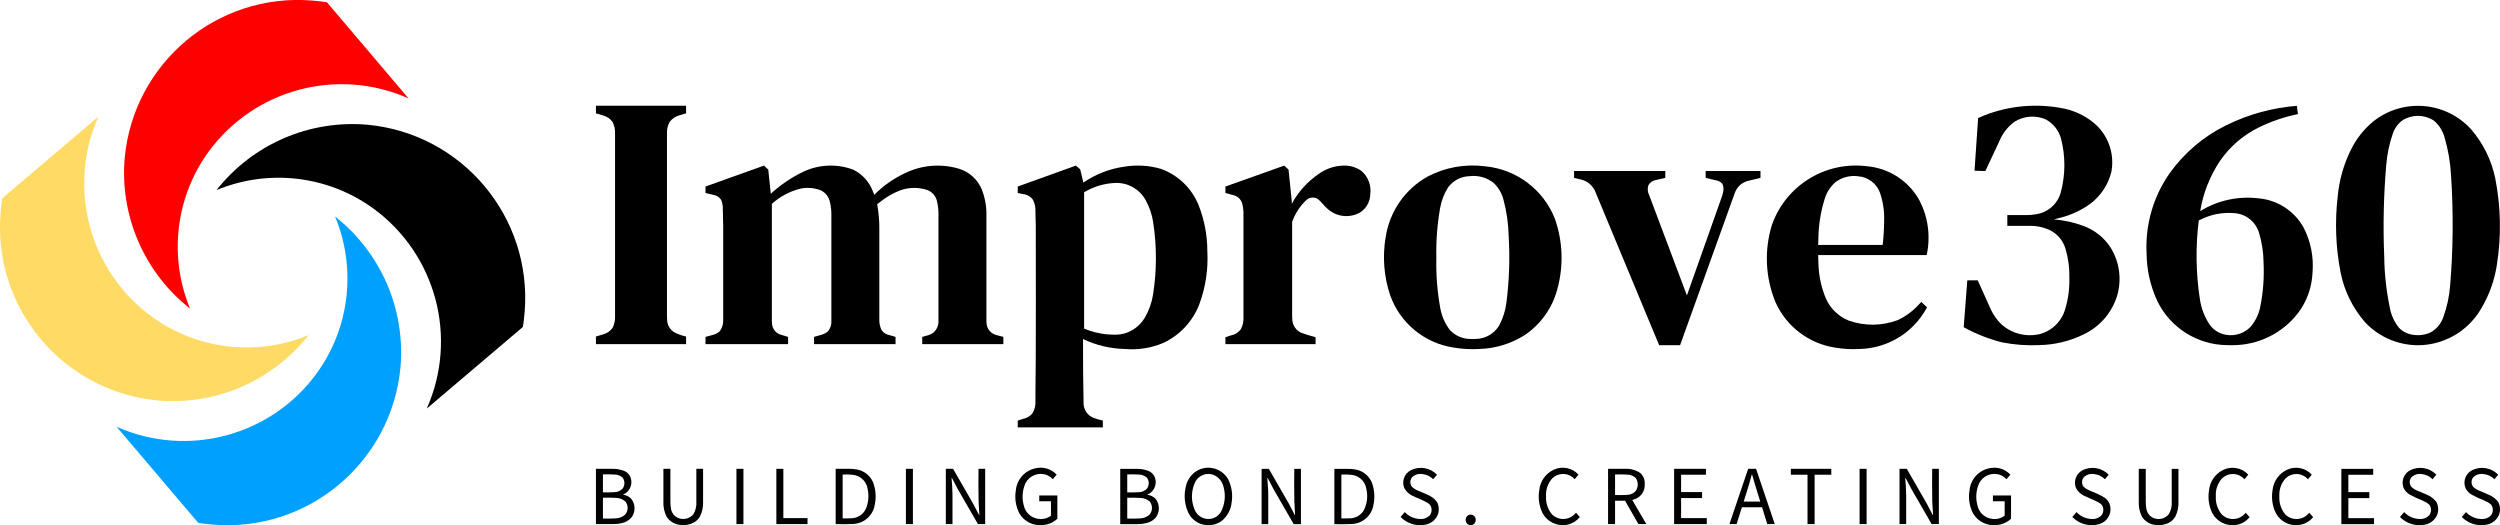
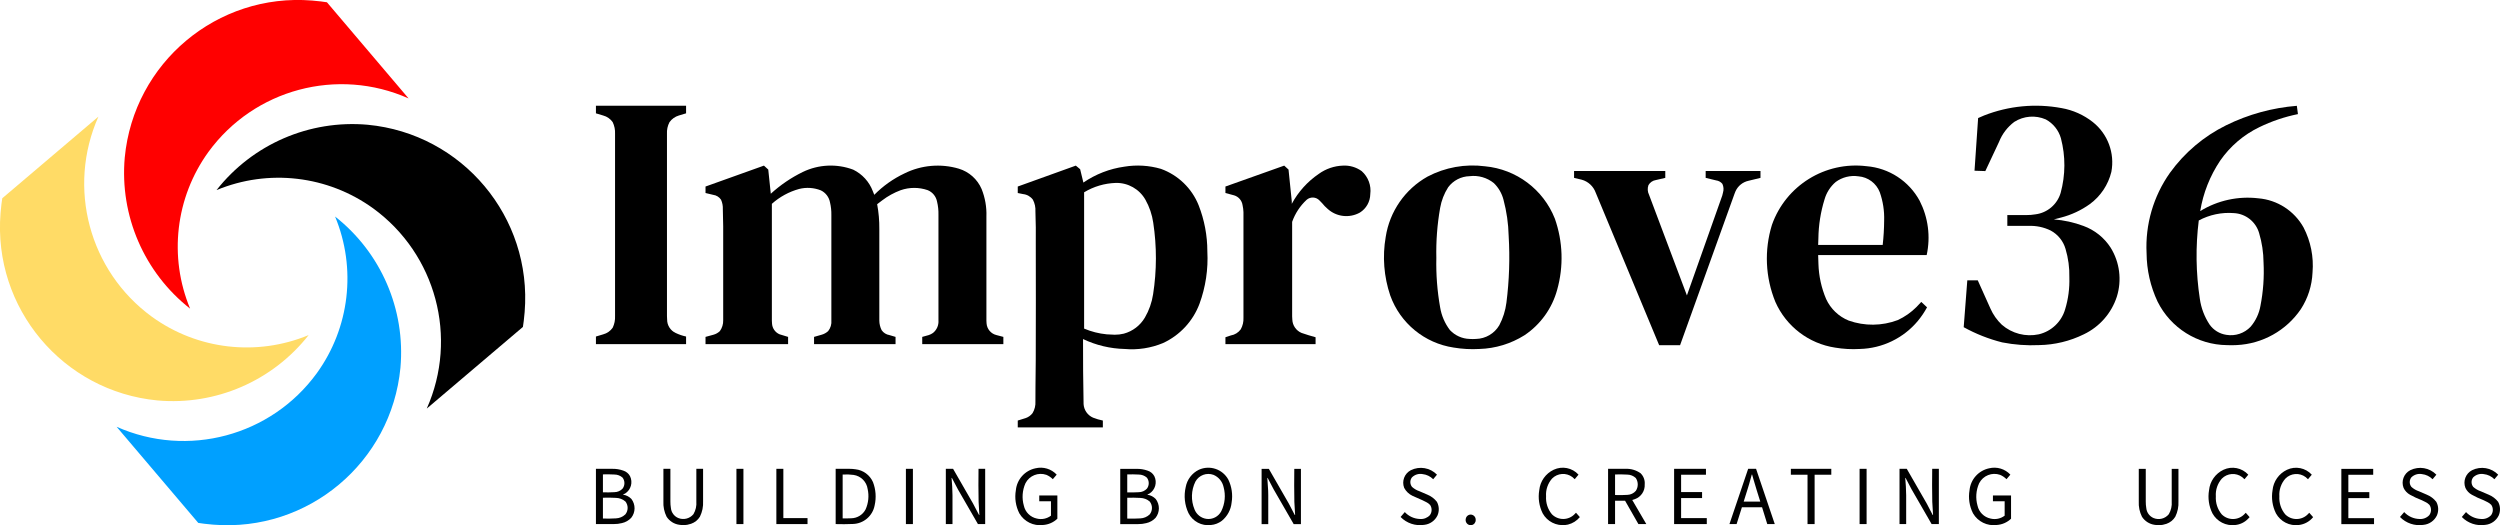
<svg xmlns="http://www.w3.org/2000/svg" width="180.267mm" height="37.870mm" viewBox="88.386 -197.589 180.267 37.87">
  <path transform="matrix(1,0,0,-1,0,0)" style="stroke:none;fill:#000000;fill-rule:evenodd" d="M137.857,173.323C137.598,173.379,137.348,173.464,137.109,173.578C136.73,173.75,136.487,174.131,136.49,174.548L136.479,174.805L136.479,187.935C136.462,188.228,136.525,188.52,136.661,188.78C136.826,189.011,137.064,189.181,137.337,189.261L137.857,189.417L137.857,189.963L131.357,189.963L131.357,189.417L131.877,189.261C132.156,189.188,132.401,189.018,132.566,188.78C132.692,188.517,132.75,188.226,132.735,187.935L132.735,174.805C132.75,174.514,132.692,174.223,132.566,173.96C132.401,173.722,132.157,173.552,131.877,173.479L131.357,173.323L131.357,172.777L137.857,172.777L137.857,173.323z" />
  <path transform="matrix(1,0,0,-1,0,0)" style="stroke:none;fill:#000000;fill-rule:evenodd" d="M145.213,173.297C145.007,173.353,144.803,173.415,144.601,173.483C144.284,173.616,144.071,173.92,144.054,174.263L144.043,174.467L144.043,182.891C144.606,183.396,145.279,183.763,146.008,183.964C146.528,184.095,147.075,184.059,147.574,183.863C147.92,183.696,148.166,183.373,148.235,182.995C148.306,182.697,148.339,182.391,148.333,182.085L148.333,174.493C148.36,174.213,148.277,173.934,148.102,173.714C147.967,173.591,147.806,173.502,147.631,173.453L147.085,173.297L147.085,172.777L152.961,172.777L152.961,173.297L152.519,173.427C152.293,173.463,152.091,173.59,151.96,173.778C151.852,173.992,151.794,174.228,151.791,174.467L151.791,181.071C151.798,181.673,151.745,182.274,151.635,182.865L152.004,183.145C152.408,183.452,152.855,183.697,153.33,183.874C153.961,184.094,154.647,184.095,155.278,183.878C155.63,183.735,155.884,183.423,155.954,183.05C156.028,182.743,156.062,182.427,156.055,182.111L156.055,174.493C156.083,174.142,155.935,173.801,155.66,173.581C155.566,173.515,155.463,173.462,155.353,173.427L154.885,173.297L154.885,172.777L160.735,172.777L160.735,173.297L160.241,173.427C159.844,173.52,159.553,173.862,159.524,174.269L159.513,174.467L159.513,181.981C159.537,182.657,159.419,183.33,159.168,183.957C158.864,184.666,158.262,185.203,157.524,185.426C156.224,185.81,154.826,185.689,153.611,185.088C152.798,184.704,152.059,184.181,151.427,183.541L151.324,183.799C151.069,184.479,150.562,185.036,149.909,185.355C148.725,185.799,147.412,185.739,146.274,185.189C145.433,184.779,144.656,184.25,143.965,183.619L143.783,185.361L143.471,185.647L139.259,184.139L139.259,183.671L139.805,183.541C140.037,183.512,140.246,183.384,140.377,183.19C140.474,182.974,140.519,182.738,140.507,182.501C140.533,181.686,140.542,180.87,140.533,180.054L140.533,174.493C140.541,174.214,140.457,173.94,140.294,173.714C140.164,173.59,140.005,173.5,139.831,173.453L139.259,173.297L139.259,172.777L145.213,172.777L145.213,173.297z" />
  <path transform="matrix(1,0,0,-1,0,0)" style="stroke:none;fill:#000000;fill-rule:evenodd" d="M167.909,167.265C167.668,167.313,167.431,167.383,167.202,167.473C166.81,167.644,166.547,168.02,166.52,168.447C166.489,170.012,166.476,171.576,166.48,173.141C167.421,172.693,168.447,172.449,169.49,172.425C170.43,172.343,171.376,172.49,172.248,172.852C173.462,173.412,174.406,174.429,174.876,175.68C175.32,176.891,175.514,178.181,175.444,179.469C175.444,180.605,175.231,181.731,174.816,182.788C174.326,184.012,173.336,184.966,172.096,185.413C171.24,185.663,170.339,185.716,169.46,185.571C168.399,185.423,167.388,185.03,166.505,184.425L166.272,185.387L165.96,185.647L161.773,184.139L161.773,183.671L162.164,183.593C162.444,183.563,162.698,183.417,162.865,183.19C163.001,182.93,163.064,182.638,163.047,182.345C163.075,181.574,163.083,180.802,163.073,180.03C163.081,177.212,163.08,174.41,163.07,171.591L163.051,169.68L163.047,168.643C163.065,168.347,162.993,168.052,162.839,167.798C162.715,167.636,162.545,167.513,162.352,167.445L161.773,167.265L161.773,166.771L167.909,166.771L167.909,167.265zM168.19,173.481C167.628,173.535,167.077,173.674,166.558,173.895L166.558,183.723C167.249,184.141,168.037,184.374,168.845,184.399C169.724,184.419,170.543,183.954,170.978,183.19C171.267,182.676,171.459,182.113,171.543,181.529C171.802,179.82,171.799,178.083,171.533,176.375C171.443,175.78,171.242,175.208,170.939,174.688C170.604,174.118,170.058,173.702,169.42,173.53C169.206,173.478,168.987,173.452,168.768,173.453L168.19,173.481z" />
  <path transform="matrix(1,0,0,-1,0,0)" style="stroke:none;fill:#000000;fill-rule:evenodd" d="M183.248,173.271C182.908,173.364,182.571,173.467,182.239,173.582C181.848,173.745,181.587,174.12,181.571,174.543L181.558,174.779L181.558,181.591C181.772,182.196,182.129,182.74,182.599,183.178C182.87,183.418,183.283,183.398,183.53,183.134C183.663,183.004,183.789,182.867,183.909,182.724L184.111,182.534C184.749,181.948,185.691,181.839,186.446,182.263C186.903,182.549,187.184,183.048,187.192,183.587C187.276,184.209,187.044,184.832,186.575,185.249C186.183,185.533,185.706,185.673,185.224,185.647C184.594,185.626,183.985,185.417,183.475,185.048C182.664,184.495,181.997,183.755,181.532,182.891L181.532,183.073L181.298,185.361L180.986,185.647L176.748,184.139L176.748,183.671L177.376,183.503C177.698,183.405,177.935,183.13,177.983,182.797C178.02,182.631,178.042,182.463,178.048,182.293L178.048,174.675C178.062,174.385,177.994,174.097,177.853,173.843C177.681,173.608,177.425,173.449,177.138,173.401L176.748,173.271L176.748,172.777L183.248,172.777L183.248,173.271z" />
  <path transform="matrix(1,0,0,-1,0,0)" style="stroke:none;fill:#000000;fill-rule:evenodd" d="M195.062,172.426C196.213,172.46,197.335,172.802,198.31,173.415C199.466,174.188,200.304,175.352,200.668,176.694C201.142,178.379,201.084,180.169,200.503,181.82C199.671,183.927,197.724,185.387,195.469,185.598C194.042,185.784,192.592,185.525,191.319,184.854C189.699,183.945,188.587,182.34,188.305,180.503C188.06,179.092,188.173,177.641,188.632,176.284C189.349,174.285,191.107,172.841,193.207,172.527C193.819,172.424,194.442,172.39,195.062,172.426zM194.354,173.149C193.815,173.165,193.305,173.395,192.936,173.787C192.569,174.268,192.327,174.832,192.229,175.429C192.02,176.604,191.929,177.798,191.956,178.991C191.929,180.198,192.02,181.404,192.229,182.592C192.321,183.123,192.517,183.63,192.807,184.084C193.172,184.575,193.742,184.87,194.354,184.885C194.98,184.963,195.612,184.782,196.103,184.386C196.44,184.058,196.681,183.643,196.798,183.187C197.025,182.336,197.15,181.462,197.171,180.582C197.267,178.975,197.213,177.361,197.009,175.764C196.937,175.195,196.763,174.643,196.496,174.136C196.144,173.537,195.506,173.163,194.811,173.149C194.659,173.138,194.506,173.138,194.354,173.149z" />
  <path transform="matrix(1,0,0,-1,0,0)" style="stroke:none;fill:#000000;fill-rule:evenodd" d="M222.488,172.426C224.109,172.466,225.635,173.202,226.675,174.446C226.928,174.752,227.15,175.081,227.339,175.429L226.923,175.819L226.577,175.451C226.187,175.061,225.732,174.742,225.232,174.51C224.091,174.079,222.836,174.066,221.687,174.474C220.966,174.767,220.384,175.324,220.06,176.031C219.721,176.83,219.534,177.685,219.508,178.553L219.487,179.199L227.313,179.199C227.602,180.523,227.423,181.906,226.806,183.112C226.033,184.535,224.594,185.473,222.98,185.605C219.995,185.971,217.157,184.212,216.155,181.376C215.592,179.551,215.679,177.587,216.402,175.819C217.181,174.056,218.807,172.813,220.712,172.523C221.299,172.424,221.895,172.391,222.488,172.426zM219.487,179.927L219.504,180.401C219.517,181.356,219.666,182.304,219.949,183.216C220.088,183.701,220.366,184.134,220.748,184.464C221.22,184.813,221.811,184.96,222.392,184.875C223.084,184.821,223.685,184.372,223.933,183.723C224.162,183.071,224.268,182.382,224.246,181.692C224.242,181.102,224.207,180.513,224.141,179.927L219.487,179.927z" />
  <path transform="matrix(1,0,0,-1,0,0)" style="stroke:none;fill:#000000;fill-rule:evenodd" d="M213.457,183.619L213.529,183.799C213.705,184.186,214.055,184.467,214.471,184.555L215.329,184.763L215.329,185.257L211.376,185.257L211.376,184.763L212.13,184.581C212.308,184.559,212.47,184.469,212.582,184.33C212.673,184.132,212.689,183.908,212.625,183.7L212.573,183.489L210.024,176.287L207.294,183.541C207.185,183.757,207.169,184.008,207.249,184.237C207.362,184.437,207.561,184.573,207.789,184.607L208.464,184.763L208.464,185.257L201.887,185.257L201.887,184.763L202.433,184.633C202.903,184.506,203.282,184.156,203.447,183.697L208.022,172.699L209.531,172.699L213.457,183.619z" />
  <path transform="matrix(1,0,0,-1,0,0)" style="stroke:none;fill:#000000;fill-rule:evenodd" d="M235.427,172.705C236.543,172.724,237.641,172.99,238.643,173.483C239.776,174.023,240.638,175.005,241.025,176.199C241.396,177.386,241.233,178.674,240.578,179.731C240.113,180.453,239.424,181.004,238.617,181.298C237.931,181.554,237.212,181.712,236.482,181.769L237.004,181.903C237.751,182.096,238.456,182.426,239.083,182.876C239.855,183.444,240.403,184.266,240.63,185.197C240.886,186.55,240.37,187.934,239.29,188.789C238.634,189.306,237.86,189.651,237.037,189.795C235.162,190.144,233.227,189.959,231.451,189.262L231.022,189.076L230.762,185.279L231.542,185.253L232.53,187.359C232.757,187.932,233.138,188.432,233.631,188.801C234.313,189.234,235.163,189.3,235.903,188.978C236.434,188.69,236.827,188.2,236.992,187.619C237.332,186.326,237.325,184.967,236.972,183.677C236.726,182.847,236.011,182.24,235.151,182.133C234.938,182.097,234.722,182.08,234.506,182.081L233.128,182.081L233.128,181.301L234.662,181.301C235.212,181.323,235.76,181.208,236.254,180.966C236.775,180.686,237.161,180.207,237.326,179.639C237.524,178.972,237.617,178.279,237.6,177.583C237.625,176.806,237.522,176.03,237.296,175.286C237.034,174.388,236.311,173.7,235.401,173.483C234.452,173.28,233.462,173.537,232.73,174.175C232.38,174.507,232.1,174.906,231.906,175.348L230.996,177.375L230.242,177.375L229.982,173.996C230.857,173.512,231.79,173.144,232.759,172.9C233.637,172.728,234.533,172.662,235.427,172.705z" />
  <path transform="matrix(1,0,0,-1,0,0)" style="stroke:none;fill:#000000;fill-rule:evenodd" d="M249.661,172.706C251.525,172.793,253.241,173.752,254.291,175.295C254.805,176.086,255.096,177,255.135,177.943C255.23,179.062,255.006,180.186,254.49,181.184C253.822,182.384,252.6,183.174,251.231,183.289C249.768,183.463,248.291,183.138,247.036,182.368C247.25,183.669,247.741,184.909,248.475,186.004C249.192,187.04,250.165,187.872,251.3,188.419C252.184,188.849,253.119,189.165,254.083,189.361L254.004,189.959C252.233,189.818,250.503,189.342,248.908,188.557C247.297,187.763,245.905,186.585,244.854,185.128C243.658,183.438,243.065,181.395,243.169,179.328C243.178,178.122,243.448,176.933,243.961,175.842C244.905,173.941,246.835,172.728,248.958,172.703C249.192,172.692,249.427,172.693,249.661,172.706zM248.919,173.445C248.433,173.517,247.998,173.784,247.714,174.184C247.345,174.741,247.104,175.373,247.01,176.035C246.723,177.908,246.697,179.811,246.932,181.691C247.705,182.106,248.581,182.291,249.456,182.223C250.31,182.184,251.045,181.605,251.283,180.785C251.49,180.095,251.597,179.38,251.603,178.66C251.656,177.612,251.581,176.561,251.379,175.532C251.281,174.981,251.04,174.465,250.678,174.038C250.228,173.557,249.567,173.335,248.919,173.445z" />
-   <path transform="matrix(1,0,0,-1,0,0)" style="stroke:none;fill:#000000;fill-rule:evenodd" d="M263.12,172.709C264.905,172.849,266.5,173.88,267.36,175.451C267.909,176.399,268.272,177.442,268.433,178.526C268.753,180.576,268.714,182.665,268.316,184.702C268.049,186.022,267.446,187.251,266.565,188.27C264.732,190.279,261.656,190.527,259.523,188.839C258.831,188.271,258.271,187.559,257.885,186.752C257.377,185.718,257.061,184.6,256.954,183.454C256.736,181.61,256.806,179.745,257.162,177.923C257.428,176.606,258.031,175.379,258.912,174.364C259.992,173.205,261.539,172.596,263.12,172.709zM262.424,173.444C262.028,173.483,261.658,173.66,261.379,173.944C261.035,174.366,260.804,174.868,260.707,175.404C260.455,176.621,260.32,177.859,260.305,179.101C260.213,181.296,260.261,183.495,260.45,185.684C260.51,186.449,260.667,187.204,260.916,187.93C261.041,188.318,261.283,188.659,261.608,188.907C262.304,189.349,263.192,189.344,263.883,188.893C264.253,188.581,264.52,188.164,264.65,187.698C264.92,186.785,265.079,185.843,265.126,184.892C265.3,182.25,265.276,179.599,265.054,176.961C264.994,176.203,264.832,175.456,264.572,174.741C264.415,174.26,264.08,173.857,263.636,173.614C263.257,173.442,262.836,173.383,262.424,173.444z" />
  <path transform="matrix(1,0,0,-1,0,0)" style="stroke:none;fill:#000000;fill-rule:evenodd" d="M163.598,159.734C163.984,159.759,164.35,159.919,164.629,160.187L164.629,161.864L163.323,161.864L163.323,161.445L164.168,161.445L164.168,160.406C163.878,160.186,163.504,160.109,163.151,160.197C162.682,160.295,162.314,160.66,162.212,161.128C162.06,161.663,162.101,162.234,162.328,162.742C162.609,163.294,163.254,163.553,163.838,163.35C164.011,163.276,164.169,163.17,164.301,163.036L164.581,163.364C164.191,163.781,163.607,163.956,163.052,163.822C162.287,163.662,161.714,163.024,161.637,162.245C161.537,161.675,161.625,161.088,161.888,160.572C162.237,159.974,162.911,159.644,163.598,159.734z" />
  <path transform="matrix(1,0,0,-1,0,0)" style="stroke:none;fill:#000000;fill-rule:evenodd" d="M132.945,159.817L133.233,159.871C133.489,159.927,133.721,160.059,133.901,160.25C134.219,160.649,134.223,161.212,133.911,161.615C133.753,161.776,133.548,161.883,133.325,161.919L133.325,161.943L133.457,161.998C133.882,162.265,134.035,162.81,133.813,163.26C133.708,163.451,133.532,163.593,133.324,163.657C133.072,163.746,132.807,163.788,132.541,163.784L131.357,163.784L131.357,159.799L132.626,159.799L132.945,159.817zM131.861,162.089L131.861,163.383C132.137,163.391,132.414,163.388,132.691,163.373C132.906,163.372,133.114,163.294,133.276,163.151C133.454,162.919,133.457,162.597,133.283,162.361C133.13,162.195,132.913,162.1,132.687,162.1C132.412,162.083,132.136,162.079,131.861,162.089zM131.861,160.2L131.861,161.7C132.174,161.71,132.487,161.707,132.799,161.689C133.05,161.684,133.292,161.592,133.482,161.428C133.698,161.156,133.697,160.771,133.48,160.5C133.295,160.323,133.052,160.22,132.797,160.211C132.485,160.192,132.173,160.188,131.861,160.2z" />
  <path transform="matrix(1,0,0,-1,0,0)" style="stroke:none;fill:#000000;fill-rule:evenodd" d="M137.949,159.75L138.217,159.821C138.482,159.912,138.708,160.092,138.854,160.331C139.025,160.677,139.104,161.06,139.083,161.445L139.083,163.784L138.597,163.784L138.597,161.433C138.624,161.112,138.551,160.791,138.388,160.514C138.123,160.191,137.679,160.078,137.292,160.237C136.997,160.361,136.794,160.636,136.763,160.954C136.737,161.112,136.724,161.272,136.726,161.433L136.726,163.784L136.222,163.784L136.222,161.445C136.201,161.06,136.28,160.676,136.452,160.331C136.657,160.015,136.988,159.803,137.361,159.75C137.556,159.718,137.755,159.718,137.949,159.75z" />
  <path transform="matrix(1,0,0,-1,0,0)" style="stroke:none;fill:#000000;fill-rule:evenodd" d="M141.992,163.784L141.488,163.784L141.488,159.799L141.992,159.799L141.992,163.784z" />
-   <path transform="matrix(1,0,0,-1,0,0)" style="stroke:none;fill:#000000;fill-rule:evenodd" d="M146.614,160.23L144.871,160.23L144.871,163.784L144.367,163.784L144.367,159.799L146.614,159.799L146.614,160.23z" />
+   <path transform="matrix(1,0,0,-1,0,0)" style="stroke:none;fill:#000000;fill-rule:evenodd" d="M146.614,160.23L144.871,160.23L144.871,163.784L144.367,163.784L144.367,159.799L146.614,159.799z" />
  <path transform="matrix(1,0,0,-1,0,0)" style="stroke:none;fill:#000000;fill-rule:evenodd" d="M149.881,159.807C150.658,159.826,151.316,160.389,151.455,161.154C151.581,161.71,151.539,162.291,151.335,162.824C151.11,163.336,150.629,163.69,150.073,163.751C149.929,163.773,149.784,163.784,149.639,163.784L148.643,163.784L148.643,159.799C149.056,159.786,149.469,159.789,149.881,159.807zM149.147,160.211L149.147,163.37C149.408,163.389,149.671,163.38,149.93,163.345C150.459,163.271,150.876,162.854,150.95,162.325C151.059,161.834,151.008,161.321,150.803,160.861C150.603,160.474,150.207,160.227,149.772,160.218C149.564,160.208,149.355,160.205,149.147,160.211z" />
  <path transform="matrix(1,0,0,-1,0,0)" style="stroke:none;fill:#000000;fill-rule:evenodd" d="M154.213,163.784L153.708,163.784L153.708,159.799L154.213,159.799L154.213,163.784z" />
  <path transform="matrix(1,0,0,-1,0,0)" style="stroke:none;fill:#000000;fill-rule:evenodd" d="M157.067,161.882C157.062,162.298,157.039,162.714,157,163.128L157.025,163.128L157.456,162.307L158.902,159.799L159.424,159.799L159.424,163.784L158.944,163.784C158.932,162.991,158.934,162.198,158.95,161.406C158.964,161.089,158.982,160.771,159.005,160.455L158.981,160.455L158.549,161.281L157.11,163.784L156.587,163.784L156.587,159.799L157.067,159.799L157.067,161.882z" />
  <path transform="matrix(1,0,0,-1,0,0)" style="stroke:none;fill:#000000;fill-rule:evenodd" d="M175.701,159.732C175.989,159.756,176.263,159.863,176.492,160.039C176.891,160.365,177.144,160.838,177.194,161.352C177.288,161.915,177.205,162.494,176.956,163.008C176.543,163.763,175.617,164.072,174.834,163.717C174.335,163.475,173.982,163.01,173.883,162.465C173.737,161.835,173.807,161.175,174.083,160.591C174.386,159.991,175.035,159.647,175.701,159.732zM175.387,160.174C174.996,160.227,174.664,160.487,174.52,160.855C174.249,161.503,174.273,162.237,174.585,162.866C174.841,163.326,175.394,163.531,175.888,163.349C176.259,163.192,176.53,162.864,176.615,162.47C176.775,161.889,176.716,161.27,176.449,160.729C176.247,160.339,175.822,160.117,175.387,160.174z" />
  <path transform="matrix(1,0,0,-1,0,0)" style="stroke:none;fill:#000000;fill-rule:evenodd" d="M191.074,159.743C191.492,159.786,191.857,160.042,192.039,160.421C192.177,160.738,192.161,161.102,191.996,161.406C191.816,161.635,191.58,161.813,191.309,161.922L190.745,162.165C190.544,162.232,190.359,162.339,190.202,162.481C190.043,162.681,190.04,162.964,190.197,163.166C190.397,163.366,190.682,163.455,190.959,163.404C191.251,163.373,191.522,163.242,191.729,163.034L192.002,163.362C191.51,163.867,190.749,163.997,190.117,163.685C189.655,163.444,189.448,162.894,189.637,162.41C189.771,162.158,189.981,161.957,190.239,161.835C190.474,161.725,190.711,161.621,190.951,161.521L191.212,161.391C191.324,161.34,191.424,161.268,191.507,161.178C191.657,160.953,191.65,160.66,191.49,160.442C191.308,160.247,191.047,160.145,190.781,160.166C190.362,160.177,189.965,160.356,189.681,160.665L189.378,160.312C189.818,159.859,190.45,159.647,191.074,159.743z" />
  <path transform="matrix(1,0,0,-1,0,0)" style="stroke:none;fill:#000000;fill-rule:evenodd" d="M170.752,159.814L171.04,159.868C171.296,159.924,171.529,160.057,171.708,160.247C172.026,160.646,172.03,161.209,171.718,161.612C171.56,161.773,171.354,161.88,171.132,161.916L171.132,161.94L171.263,161.995C171.689,162.263,171.842,162.807,171.62,163.257C171.515,163.448,171.34,163.591,171.131,163.655C170.88,163.743,170.615,163.786,170.348,163.781L169.163,163.781L169.163,159.796L170.433,159.796L170.752,159.814zM169.668,162.086L169.668,163.38C169.945,163.389,170.222,163.386,170.498,163.371C170.714,163.37,170.921,163.291,171.083,163.149C171.261,162.916,171.264,162.594,171.09,162.358C170.937,162.192,170.721,162.097,170.494,162.097C170.219,162.08,169.943,162.077,169.668,162.086zM169.668,160.197L169.668,161.697C169.981,161.708,170.294,161.704,170.606,161.686C170.857,161.681,171.099,161.589,171.289,161.425C171.505,161.153,171.504,160.768,171.287,160.497C171.103,160.32,170.859,160.218,170.604,160.209C170.292,160.19,169.98,160.186,169.668,160.197z" />
  <path transform="matrix(1,0,0,-1,0,0)" style="stroke:none;fill:#000000;fill-rule:evenodd" d="M179.836,161.88L179.83,162.195C179.815,162.505,179.795,162.815,179.769,163.125L179.793,163.125L180.224,162.305L181.67,159.796L182.192,159.796L182.192,163.781L181.713,163.781C181.702,162.988,181.703,162.196,181.718,161.403C181.732,161.086,181.751,160.769,181.773,160.452L181.749,160.452L181.318,161.278L179.878,163.781L179.356,163.781L179.356,159.796L179.836,159.796L179.836,161.88z" />
-   <path transform="matrix(1,0,0,-1,0,0)" style="stroke:none;fill:#000000;fill-rule:evenodd" d="M185.842,159.804C186.619,159.823,187.277,160.386,187.415,161.151C187.542,161.708,187.5,162.289,187.295,162.821C187.07,163.333,186.59,163.687,186.034,163.749C185.89,163.771,185.745,163.781,185.6,163.781L184.603,163.781L184.603,159.796C185.016,159.783,185.43,159.786,185.842,159.804zM185.108,160.209L185.108,163.368C185.369,163.386,185.631,163.378,185.891,163.343C186.42,163.268,186.837,162.852,186.912,162.322C187.037,161.785,186.959,161.221,186.693,160.738C186.476,160.419,186.118,160.224,185.733,160.215C185.525,160.205,185.316,160.203,185.108,160.209z" />
  <path transform="matrix(1,0,0,-1,0,0)" style="stroke:none;fill:#000000;fill-rule:evenodd" d="M201.272,159.735L201.449,159.764C201.785,159.847,202.084,160.036,202.304,160.303L202.025,160.619L201.928,160.518C201.715,160.295,201.42,160.169,201.111,160.167C200.803,160.165,200.506,160.287,200.289,160.506C199.989,160.869,199.839,161.333,199.868,161.803C199.836,162.269,199.992,162.73,200.3,163.081C200.692,163.48,201.318,163.526,201.765,163.19L201.934,163.036L202.207,163.364C201.753,163.862,201.027,164.005,200.418,163.718C199.836,163.444,199.441,162.885,199.377,162.245C199.28,161.676,199.366,161.09,199.624,160.572C199.951,159.983,200.603,159.652,201.272,159.735z" />
  <path transform="matrix(1,0,0,-1,0,0)" style="stroke:none;fill:#000000;fill-rule:evenodd" d="M232.364,159.734C232.751,159.759,233.117,159.919,233.396,160.187L233.396,161.864L232.09,161.864L232.09,161.445L232.935,161.445L232.935,160.406C232.645,160.186,232.271,160.109,231.917,160.197C231.449,160.295,231.081,160.66,230.979,161.128C230.827,161.663,230.868,162.234,231.095,162.742C231.376,163.294,232.021,163.553,232.605,163.35C232.778,163.276,232.935,163.17,233.068,163.036L233.347,163.364C232.958,163.781,232.373,163.956,231.819,163.822C231.054,163.662,230.48,163.024,230.403,162.245C230.304,161.675,230.392,161.088,230.655,160.572C231.004,159.974,231.678,159.644,232.364,159.734z" />
  <path transform="matrix(1,0,0,-1,0,0)" style="stroke:none;fill:#000000;fill-rule:evenodd" d="M204.843,161.481L205.566,161.481L206.526,159.799L207.096,159.799L206.082,161.536L206.276,161.599C206.721,161.758,207.009,162.193,206.981,162.666C207.007,162.964,206.897,163.259,206.681,163.467C206.361,163.692,205.975,163.804,205.584,163.784L204.339,163.784L204.339,159.799L204.843,159.799L204.843,161.481zM204.843,161.895L204.843,163.377C205.139,163.387,205.435,163.384,205.731,163.367C205.956,163.363,206.172,163.275,206.337,163.121C206.525,162.842,206.527,162.477,206.341,162.196C206.189,162.019,205.97,161.915,205.737,161.906C205.44,161.887,205.141,161.883,204.843,161.895z" />
  <path transform="matrix(1,0,0,-1,0,0)" style="stroke:none;fill:#000000;fill-rule:evenodd" d="M211.457,160.23L209.605,160.23L209.605,161.675L211.117,161.675L211.117,162.107L209.605,162.107L209.605,163.358L211.397,163.358L211.397,163.784L209.101,163.784L209.101,159.799L211.457,159.799L211.457,160.23z" />
  <path transform="matrix(1,0,0,-1,0,0)" style="stroke:none;fill:#000000;fill-rule:evenodd" d="M213.99,161.014L215.442,161.014L215.818,159.799L216.359,159.799L215.01,163.784L214.44,163.784L213.091,159.799L213.607,159.799L213.99,161.014zM214.118,161.42C214.213,161.735,214.311,162.049,214.412,162.361L214.513,162.693C214.579,162.918,214.641,163.144,214.701,163.37L214.725,163.37L214.822,163.028C214.979,162.49,215.143,161.954,215.314,161.42L214.118,161.42z" />
  <path transform="matrix(1,0,0,-1,0,0)" style="stroke:none;fill:#000000;fill-rule:evenodd" d="M219.232,163.358L220.435,163.358L220.435,163.784L217.519,163.784L217.519,163.358L218.721,163.358L218.721,159.799L219.232,159.799L219.232,163.358z" />
  <path transform="matrix(1,0,0,-1,0,0)" style="stroke:none;fill:#000000;fill-rule:evenodd" d="M222.98,163.784L222.475,163.784L222.475,159.799L222.98,159.799L222.98,163.784z" />
  <path transform="matrix(1,0,0,-1,0,0)" style="stroke:none;fill:#000000;fill-rule:evenodd" d="M225.834,161.882C225.828,162.298,225.806,162.714,225.767,163.128L225.791,163.128L226.223,162.307L227.669,159.799L228.191,159.799L228.191,163.784L227.711,163.784C227.699,162.991,227.701,162.198,227.716,161.406C227.73,161.089,227.749,160.771,227.772,160.455L227.747,160.455L227.316,161.281L225.877,163.784L225.354,163.784L225.354,159.799L225.834,159.799L225.834,161.882z" />
-   <path transform="matrix(1,0,0,-1,0,0)" style="stroke:none;fill:#000000;fill-rule:evenodd" d="M239.509,159.743L239.775,159.805C240.316,159.967,240.651,160.51,240.551,161.067C240.501,161.357,240.322,161.608,240.064,161.749C239.783,161.914,239.487,162.053,239.18,162.164L238.949,162.272C238.834,162.323,238.729,162.394,238.637,162.48C238.478,162.68,238.476,162.963,238.632,163.166C238.832,163.365,239.117,163.454,239.395,163.403C239.686,163.372,239.958,163.241,240.164,163.033L240.437,163.361C239.946,163.866,239.184,163.996,238.552,163.684C238.091,163.443,237.884,162.894,238.073,162.409C238.206,162.157,238.417,161.956,238.674,161.835C238.91,161.725,239.147,161.62,239.387,161.52L239.648,161.391C239.76,161.34,239.86,161.267,239.943,161.177C240.092,160.952,240.086,160.659,239.926,160.441C239.744,160.246,239.483,160.145,239.217,160.166C238.798,160.176,238.401,160.356,238.117,160.664L237.813,160.311C238.253,159.859,238.885,159.647,239.509,159.743z" />
  <path transform="matrix(1,0,0,-1,0,0)" style="stroke:none;fill:#000000;fill-rule:evenodd" d="M249.567,159.732C249.912,159.768,250.234,159.923,250.477,160.17L250.599,160.299L250.32,160.615L250.224,160.515C250.01,160.292,249.715,160.166,249.407,160.164C249.098,160.161,248.801,160.283,248.585,160.503C248.285,160.866,248.134,161.329,248.163,161.8C248.131,162.266,248.287,162.726,248.596,163.077C248.988,163.476,249.614,163.523,250.06,163.186L250.229,163.033L250.502,163.361C250.048,163.858,249.322,164.002,248.713,163.715C248.132,163.441,247.737,162.882,247.673,162.242C247.575,161.672,247.661,161.086,247.919,160.569C248.246,159.98,248.899,159.648,249.567,159.732z" />
  <path transform="matrix(1,0,0,-1,0,0)" style="stroke:none;fill:#000000;fill-rule:evenodd" d="M254.147,159.732C254.552,159.78,254.922,159.983,255.179,160.299L254.899,160.615L254.803,160.515C254.59,160.292,254.295,160.166,253.986,160.164C253.678,160.161,253.381,160.283,253.164,160.503C252.864,160.866,252.714,161.329,252.743,161.8C252.711,162.266,252.867,162.726,253.176,163.077C253.567,163.476,254.194,163.523,254.64,163.186L254.808,163.033L255.082,163.361C254.628,163.858,253.902,164.002,253.293,163.715C252.712,163.441,252.316,162.882,252.252,162.242C252.155,161.672,252.241,161.086,252.499,160.569C252.826,159.98,253.478,159.648,254.147,159.732z" />
  <path transform="matrix(1,0,0,-1,0,0)" style="stroke:none;fill:#000000;fill-rule:evenodd" d="M263.137,159.743C263.555,159.785,263.921,160.041,264.103,160.42C264.241,160.738,264.225,161.101,264.059,161.405C263.879,161.635,263.643,161.812,263.372,161.921L262.808,162.164C262.607,162.231,262.422,162.338,262.265,162.48C262.106,162.68,262.104,162.963,262.26,163.166C262.46,163.365,262.745,163.454,263.023,163.403C263.314,163.372,263.586,163.241,263.792,163.033L264.065,163.361C263.573,163.866,262.812,163.996,262.18,163.684C261.719,163.443,261.512,162.894,261.7,162.409C261.799,162.199,261.961,162.027,262.164,161.915C262.437,161.763,262.722,161.631,263.014,161.52L263.275,161.391C263.387,161.34,263.487,161.267,263.57,161.177C263.72,160.952,263.713,160.659,263.553,160.441C263.371,160.246,263.11,160.145,262.844,160.166C262.425,160.176,262.028,160.356,261.744,160.664L261.441,160.311C261.881,159.859,262.513,159.647,263.137,159.743z" />
  <path transform="matrix(1,0,0,-1,0,0)" style="stroke:none;fill:#000000;fill-rule:evenodd" d="M267.595,159.743C268.013,159.785,268.379,160.042,268.561,160.42C268.698,160.738,268.683,161.101,268.518,161.405C268.338,161.634,268.101,161.812,267.831,161.921L267.266,162.164C267.065,162.231,266.881,162.339,266.723,162.48C266.564,162.68,266.562,162.963,266.718,163.166C266.918,163.365,267.203,163.454,267.481,163.403C267.772,163.372,268.044,163.241,268.25,163.033L268.523,163.361C268.031,163.866,267.27,163.996,266.638,163.684C266.177,163.444,265.97,162.894,266.159,162.409C266.257,162.199,266.419,162.026,266.622,161.915C266.895,161.763,267.18,161.631,267.472,161.52L267.734,161.391C267.845,161.34,267.945,161.267,268.029,161.177C268.178,160.952,268.171,160.659,268.011,160.441C267.829,160.246,267.568,160.145,267.302,160.166C266.883,160.176,266.487,160.356,266.203,160.664L265.899,160.311C266.339,159.859,266.971,159.647,267.595,159.743z" />
  <path transform="matrix(1,0,0,-1,0,0)" style="stroke:none;fill:#000000;fill-rule:evenodd" d="M244.333,159.746L244.601,159.817C244.866,159.908,245.092,160.089,245.238,160.328C245.409,160.673,245.488,161.057,245.467,161.441L245.467,163.78L244.981,163.78L244.981,161.429C245.008,161.109,244.935,160.787,244.771,160.511C244.507,160.187,244.063,160.075,243.676,160.233C243.382,160.357,243.179,160.633,243.148,160.951C243.121,161.109,243.109,161.269,243.11,161.429L243.11,163.78L242.606,163.78L242.606,161.441C242.585,161.057,242.664,160.673,242.836,160.328C243.041,160.012,243.372,159.8,243.745,159.746C243.94,159.714,244.139,159.714,244.333,159.746z" />
  <path transform="matrix(1,0,0,-1,0,0)" style="stroke:none;fill:#000000;fill-rule:evenodd" d="M259.57,160.226L257.718,160.226L257.718,161.672L259.23,161.672L259.23,162.103L257.718,162.103L257.718,163.355L259.51,163.355L259.51,163.78L257.213,163.78L257.213,159.795L259.57,159.795L259.57,160.226z" />
  <path transform="matrix(1,0,0,-1,0,0)" style="stroke:none;fill:#000000;fill-rule:evenodd" d="M194.506,159.726C194.679,159.763,194.8,159.919,194.794,160.096C194.799,160.195,194.764,160.293,194.697,160.366C194.629,160.439,194.535,160.482,194.435,160.485C194.257,160.484,194.105,160.354,194.077,160.177C194.055,160.079,194.072,159.977,194.125,159.892C194.179,159.807,194.264,159.747,194.362,159.726C194.41,159.717,194.458,159.717,194.506,159.726z" />
  <path transform="matrix(1,0,0,-1,0,0)" style="stroke:none;fill:#000000;fill-rule:evenodd" d="M126.152,174.448L126.217,175.09C126.769,181.93,121.726,187.945,114.895,188.594C110.7,188.965,106.601,187.192,103.999,183.881C107.739,185.435,112.018,184.935,115.299,182.561C119.827,179.261,121.435,173.247,119.159,168.128L126.091,174.015L126.152,174.448z" />
  <path transform="matrix(1,0,0,-1,0,0)" style="stroke:none;fill:#ff0000;fill-rule:evenodd" d="M111.527,197.486L110.885,197.55C104.045,198.103,98.03,193.06,97.381,186.228C97.01,182.033,98.783,177.935,102.094,175.333C100.54,179.073,101.04,183.352,103.414,186.633C106.714,191.161,112.728,192.769,117.847,190.492L111.96,197.425L111.527,197.486z" />
  <path transform="matrix(1,0,0,-1,0,0)" style="stroke:none;fill:#00a0ff;fill-rule:evenodd" d="M103.114,159.823L103.757,159.758C110.597,159.206,116.612,164.249,117.261,171.08C117.632,175.275,115.858,179.374,112.547,181.976C114.101,178.236,113.602,173.957,111.228,170.676C107.928,166.148,101.914,164.54,96.794,166.816L102.682,159.884L103.114,159.823z" />
  <path transform="matrix(1,0,0,-1,0,0)" style="stroke:none;fill:#ffdb66;fill-rule:evenodd" d="M88.489,182.861L88.425,182.218C87.872,175.378,92.915,169.363,99.747,168.714C103.942,168.343,108.04,170.117,110.642,173.428C106.902,171.874,102.623,172.373,99.342,174.747C94.814,178.048,93.206,184.061,95.483,189.181L88.55,183.293L88.489,182.861z" />
</svg>